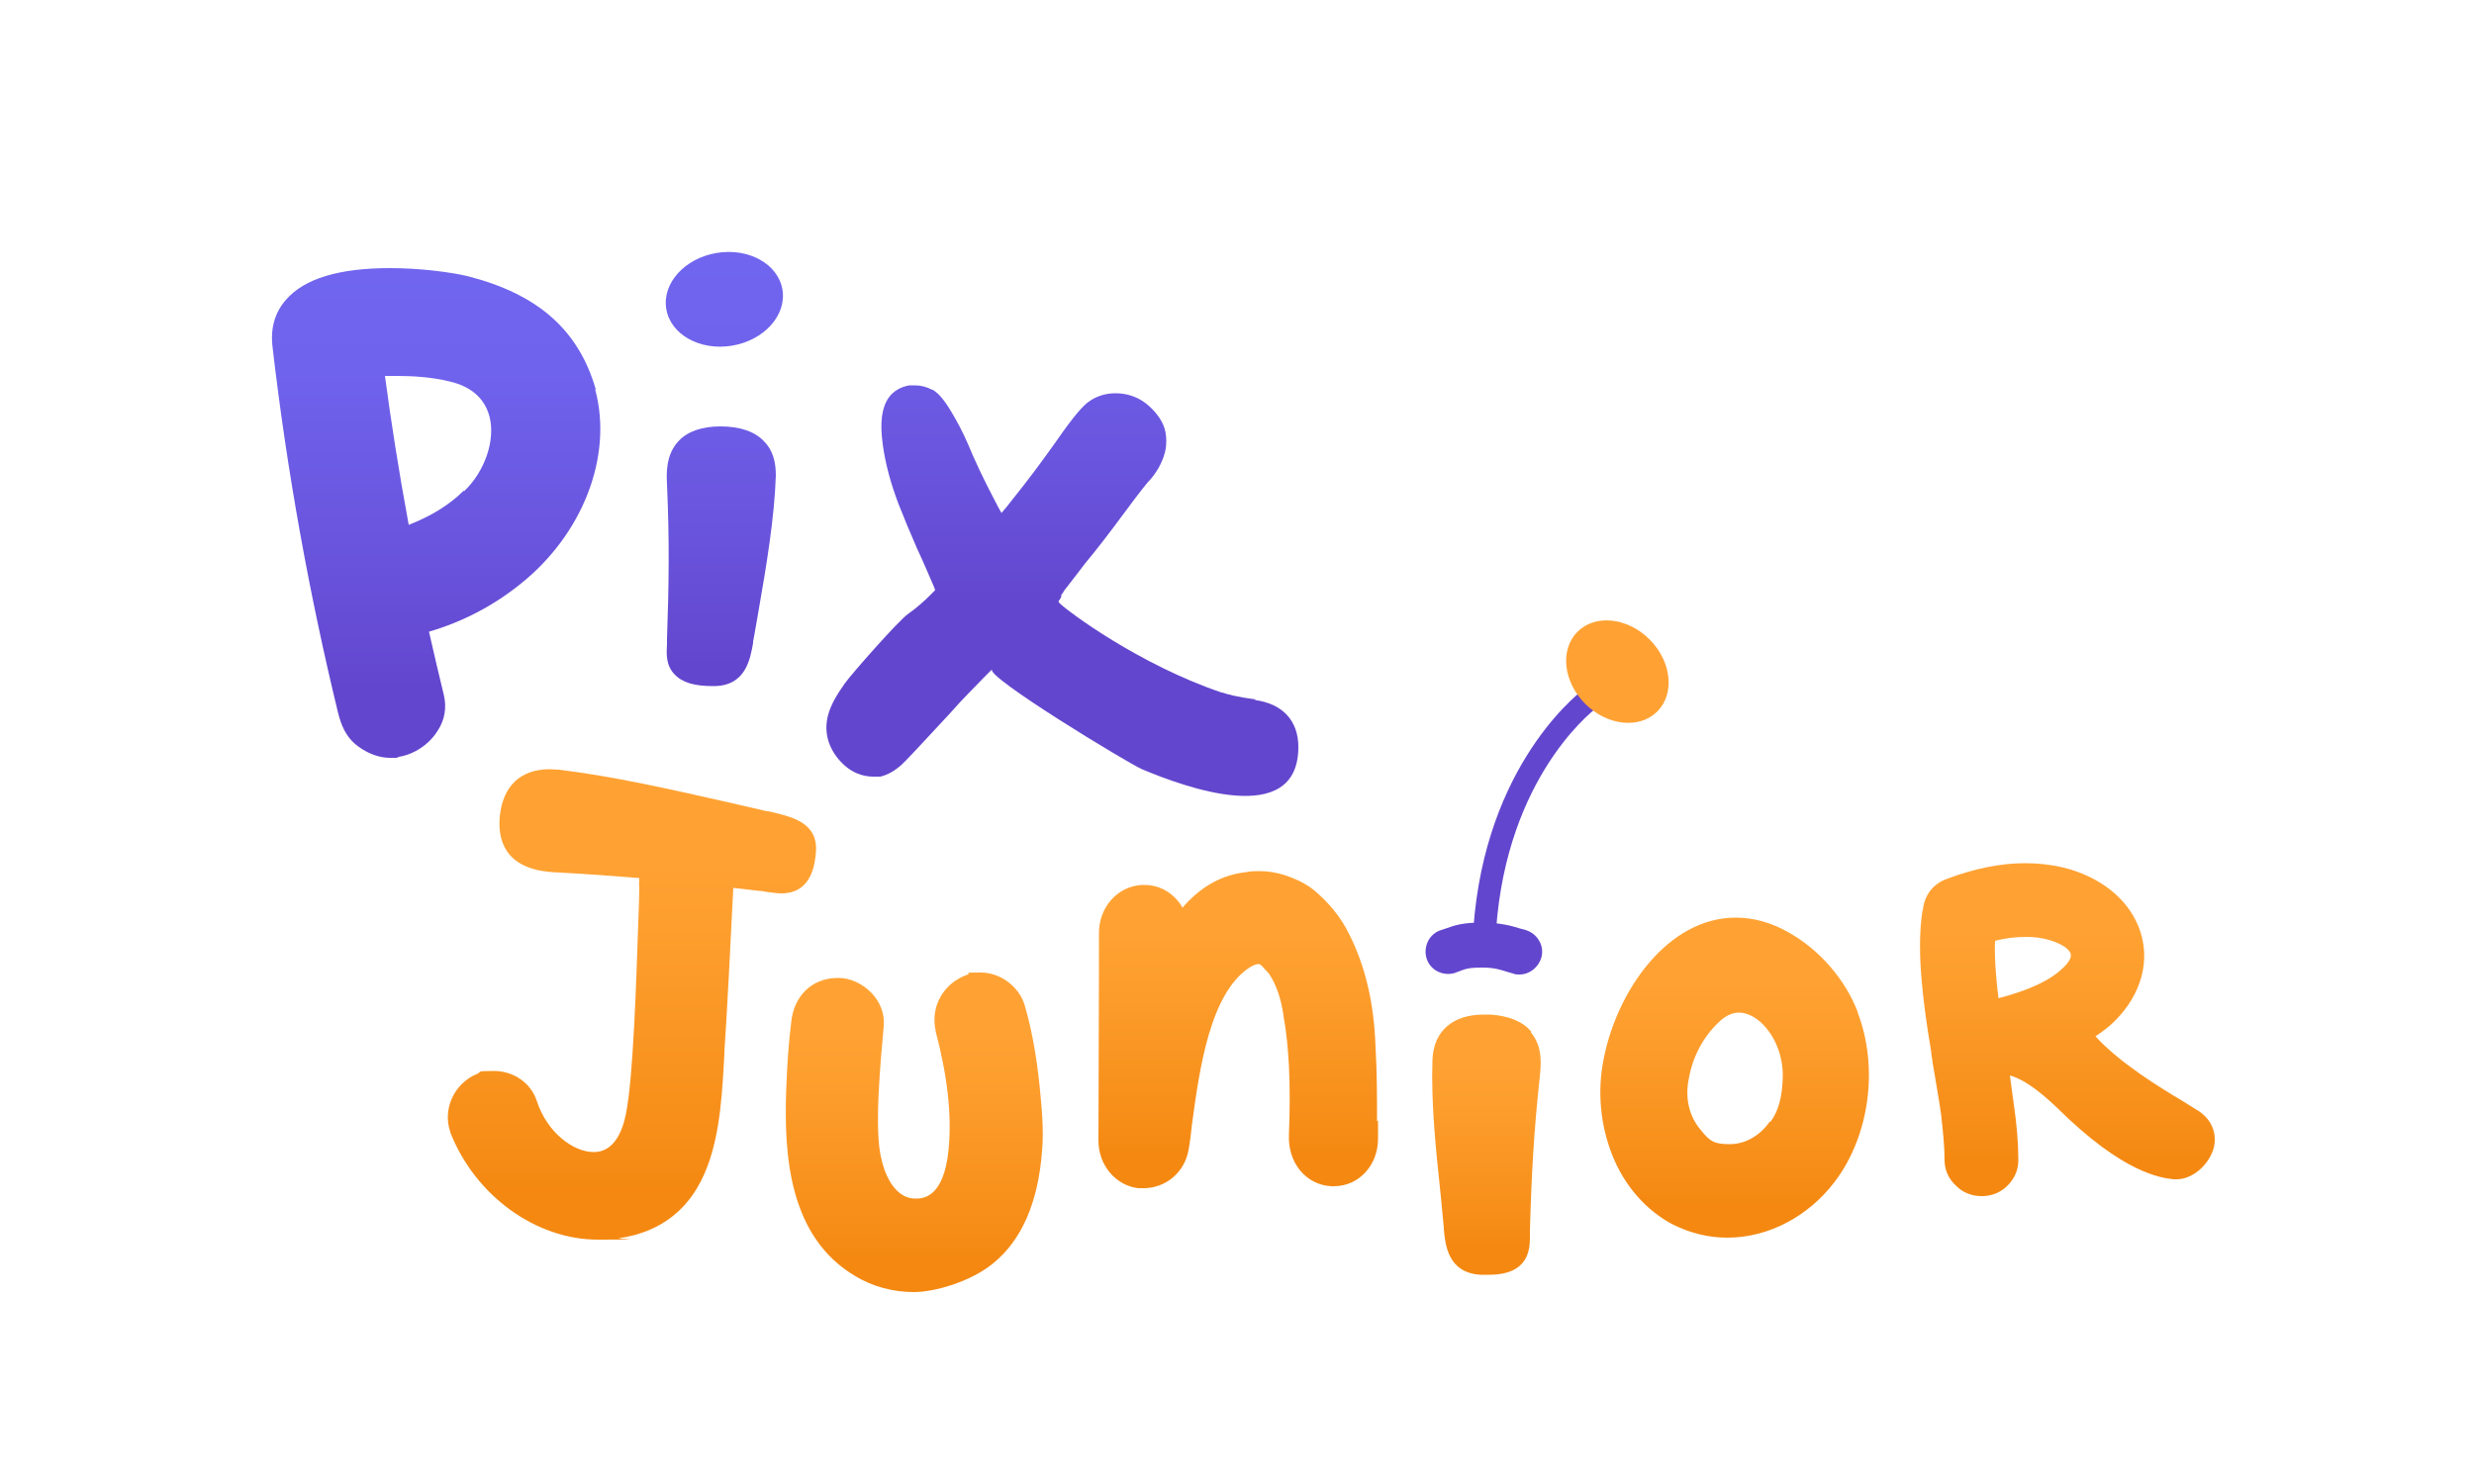
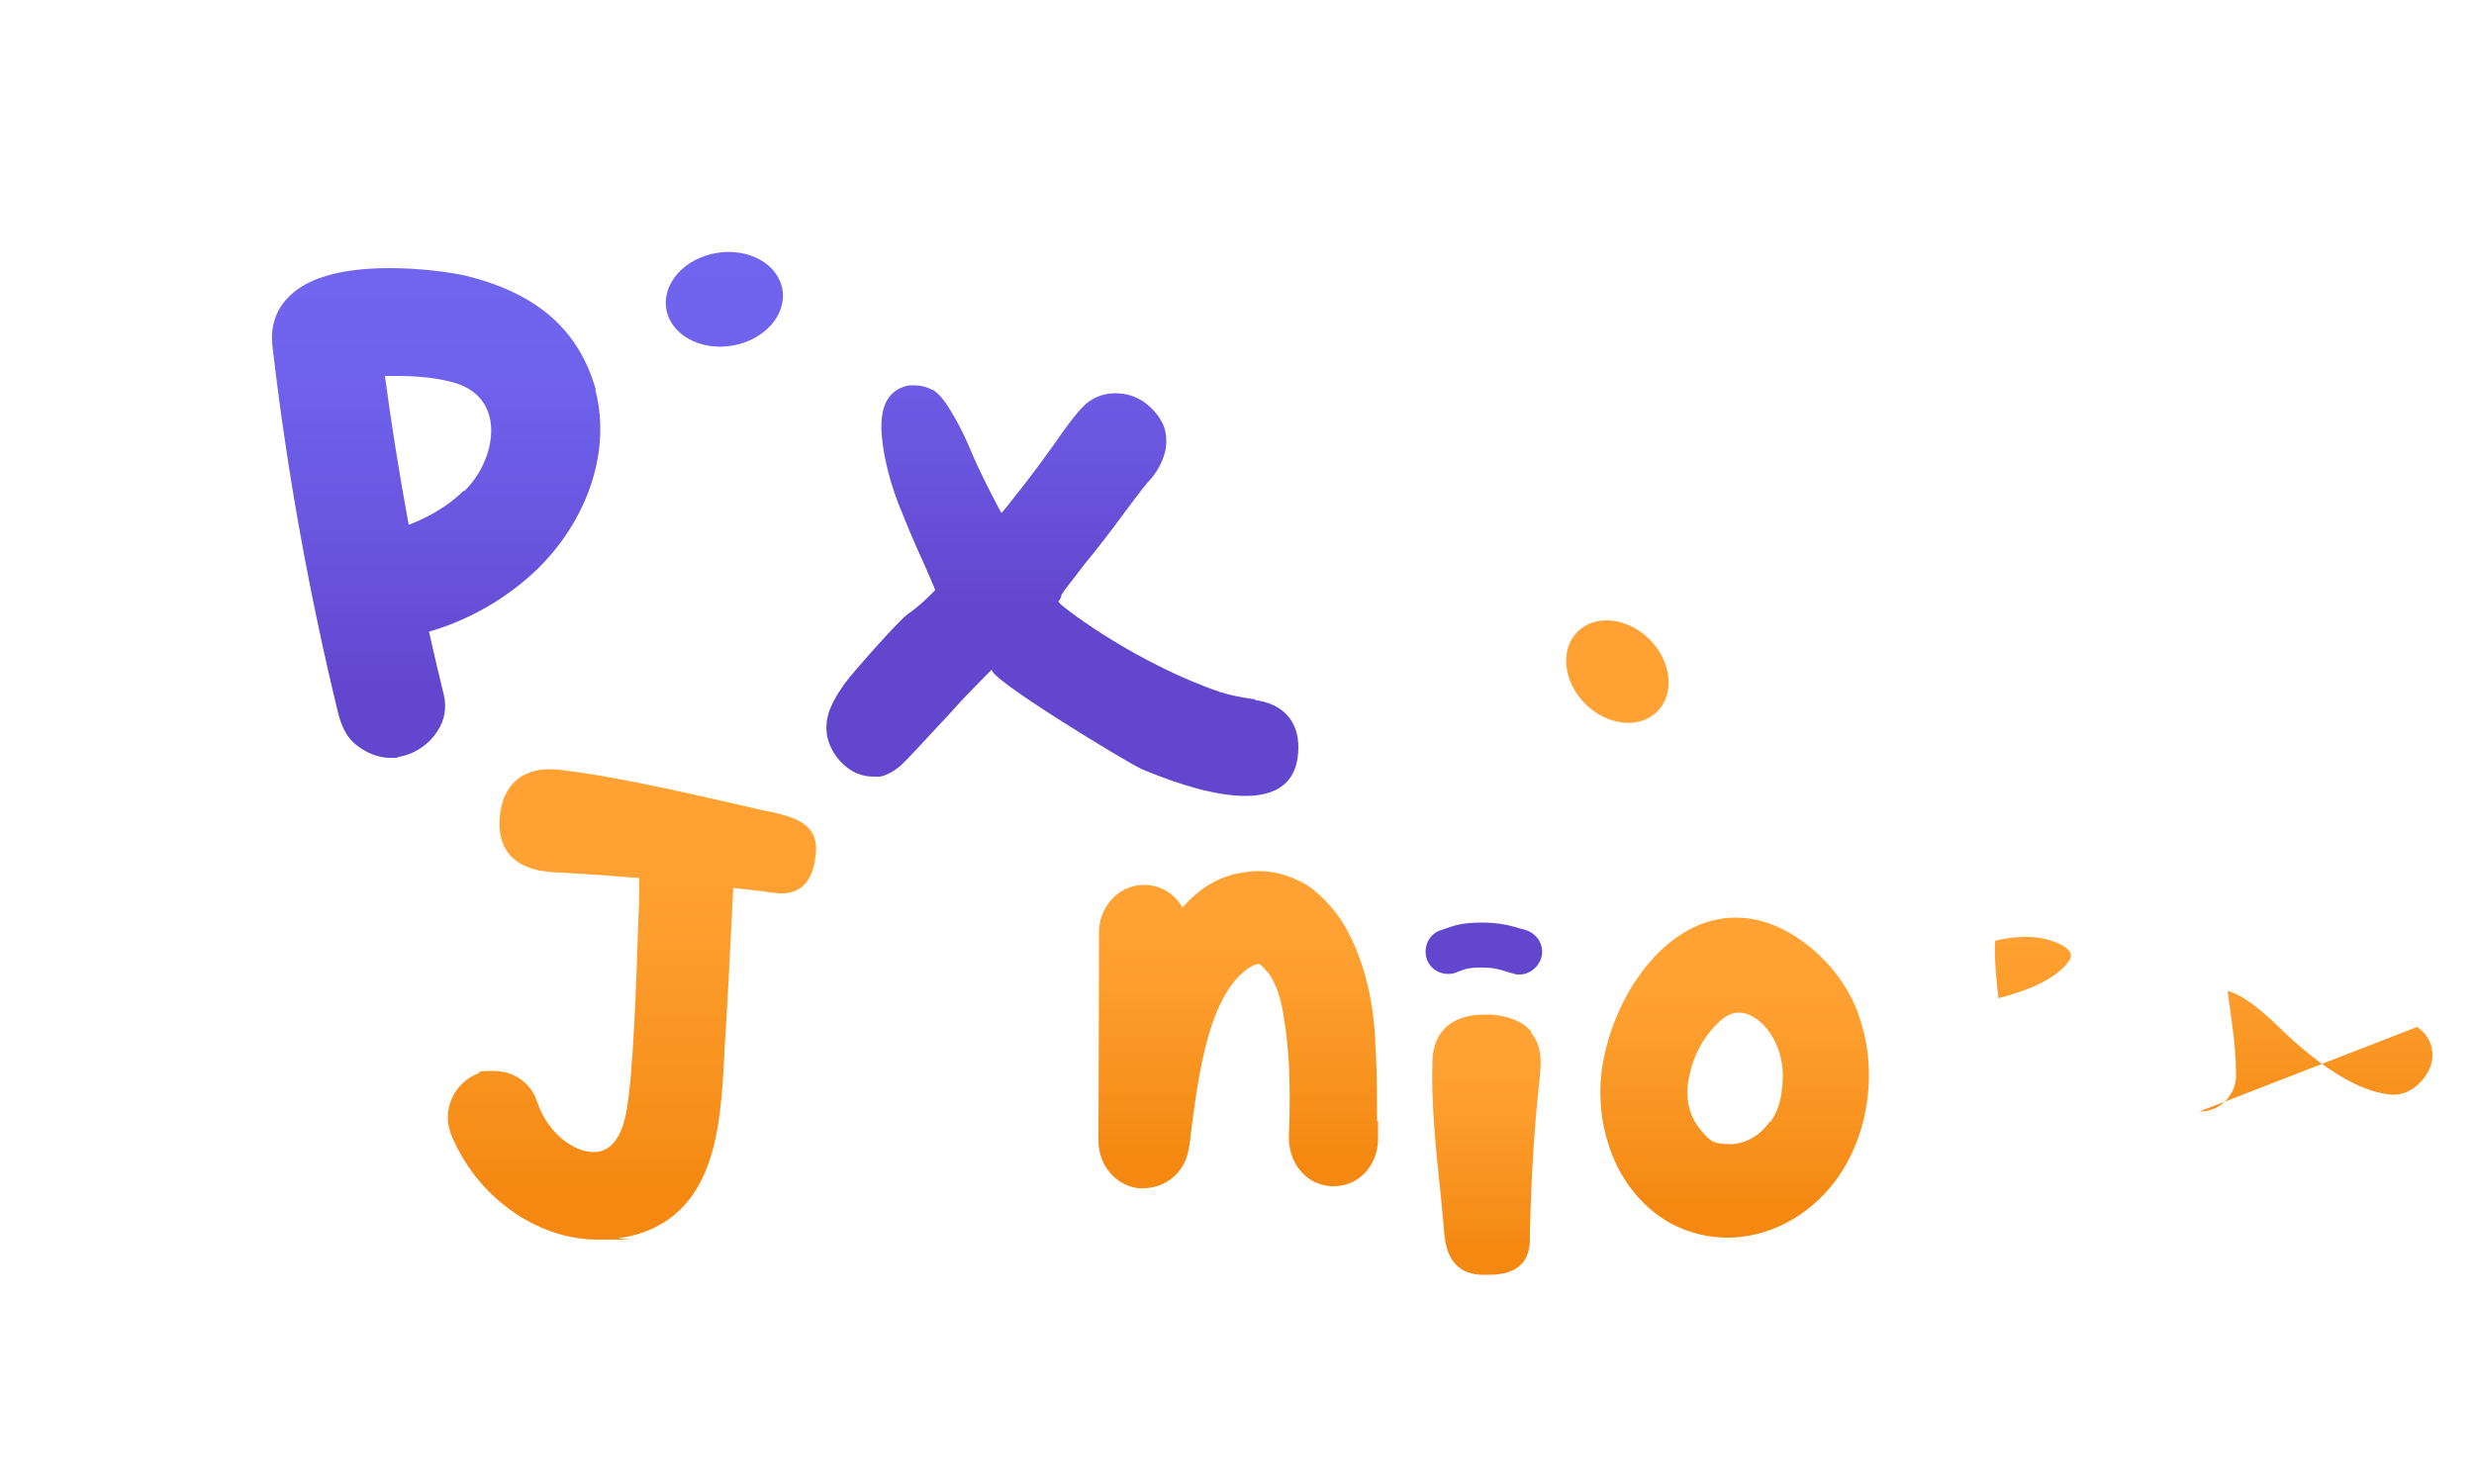
<svg xmlns="http://www.w3.org/2000/svg" xmlns:xlink="http://www.w3.org/1999/xlink" id="Calque_1" version="1.1" viewBox="0 0 500 300">
  <defs>
    <style>
      .st0 {
        fill: #6346ce;
      }

      .st1 {
        fill: url(#Dégradé_sans_nom_643);
      }

      .st2 {
        fill: url(#Dégradé_sans_nom_642);
      }

      .st3 {
        fill: url(#Dégradé_sans_nom_641);
      }

      .st4 {
        fill: url(#Dégradé_sans_nom_651);
      }

      .st5 {
        fill: url(#Dégradé_sans_nom_653);
      }

      .st6 {
        fill: url(#Dégradé_sans_nom_652);
      }

      .st7 {
        fill: url(#Dégradé_sans_nom_655);
      }

      .st8 {
        fill: url(#Dégradé_sans_nom_654);
      }

      .st9 {
        fill: url(#Dégradé_sans_nom_65);
      }

      .st10 {
        fill: url(#Dégradé_sans_nom_64);
      }

      .st11 {
        fill: #ffa233;
      }
    </style>
    <linearGradient id="Dégradé_sans_nom_64" data-name="Dégradé sans nom 64" x1="88.3" y1="38.3" x2="88.3" y2="163.9" gradientUnits="userSpaceOnUse">
      <stop offset="0" stop-color="#7268f2" />
      <stop offset=".3" stop-color="#6f62ec" />
      <stop offset=".6" stop-color="#6953dc" />
      <stop offset=".8" stop-color="#6346ce" />
    </linearGradient>
    <linearGradient id="Dégradé_sans_nom_641" data-name="Dégradé sans nom 64" x1="145.8" y1="34" x2="145.8" y2="159.6" xlink:href="#Dégradé_sans_nom_64" />
    <linearGradient id="Dégradé_sans_nom_65" data-name="Dégradé sans nom 65" x1="300.5" y1="257.7" x2="300.5" y2="205.1" gradientUnits="userSpaceOnUse">
      <stop offset=".1" stop-color="#f48811" />
      <stop offset=".2" stop-color="#f68d17" />
      <stop offset=".6" stop-color="#fc9c2b" />
      <stop offset=".8" stop-color="#ffa233" />
    </linearGradient>
    <linearGradient id="Dégradé_sans_nom_642" data-name="Dégradé sans nom 64" x1="215" y1="22" x2="215" y2="147.4" xlink:href="#Dégradé_sans_nom_64" />
    <linearGradient id="Dégradé_sans_nom_651" data-name="Dégradé sans nom 65" x1="184.9" y1="261.1" x2="184.9" y2="196.5" xlink:href="#Dégradé_sans_nom_65" />
    <linearGradient id="Dégradé_sans_nom_652" data-name="Dégradé sans nom 65" x1="250.1" y1="240.3" x2="250.1" y2="176" xlink:href="#Dégradé_sans_nom_65" />
    <linearGradient id="Dégradé_sans_nom_653" data-name="Dégradé sans nom 65" x1="350.6" y1="250.3" x2="350.6" y2="185.5" xlink:href="#Dégradé_sans_nom_65" />
    <linearGradient id="Dégradé_sans_nom_654" data-name="Dégradé sans nom 65" x1="417.9" y1="241.9" x2="417.9" y2="174.5" xlink:href="#Dégradé_sans_nom_65" />
    <linearGradient id="Dégradé_sans_nom_643" data-name="Dégradé sans nom 64" x1="146.4" y1="34" x2="146.4" y2="159.6" gradientTransform="translate(12 -23.3) rotate(9.5)" xlink:href="#Dégradé_sans_nom_64" />
    <linearGradient id="Dégradé_sans_nom_655" data-name="Dégradé sans nom 65" x1="127.4" y1="250.5" x2="127.4" y2="155.5" xlink:href="#Dégradé_sans_nom_65" />
  </defs>
  <path class="st10" d="M120.4,78.7s0,0,0,0c-3.5-12.1-11.8-19.3-26-22.9,0,0,0,0,0,0-3.4-.8-9.6-1.6-15.6-1.6h0c-10.2,0-17.3,2.1-21,6.4-2.3,2.6-3.2,5.9-2.7,9.7,2.9,25,7.4,49.8,13.2,73.7.6,2.4,1.5,5,4.1,6.9,1.9,1.4,4.2,2.3,6.4,2.3s1.2,0,1.8-.2c3.1-.5,6.1-2.5,7.8-5.2,1.5-2.2,1.9-4.8,1.3-7.3-1-4.1-2-8.4-3-12.8,6.8-2,12.9-5.2,18.3-9.5,12.8-10.1,18.9-26,15.3-39.4ZM93.7,99.2s0,0,0,0c-2.9,2.9-6.7,5.2-11.1,6.9-2.1-11.4-3.6-21.1-4.8-30.1.9,0,1.7,0,2.6,0,2.8,0,6.8.2,10.4,1.1,4.4,1,7.1,3.4,8.1,7,1.3,4.8-.9,11.2-5.1,15.2Z" />
-   <path class="st3" d="M154.4,89.2c-1.9-2-4.9-3-8.8-3h0c-3.7,0-6.6,1-8.4,2.9-2.7,2.8-2.5,6.7-2.4,8.8.5,11.1.4,20.2,0,31.3,0,.4,0,.7,0,1-.1,1.8-.3,4.2,1.5,6.1,1.6,1.7,4,2.4,7.9,2.4,6.5,0,7.4-5.4,8-8.7v-.3c.4-2,.7-4.1,1.1-6.2,1.6-9.2,3.2-18.7,3.5-27.4,0-2.9-.7-5.2-2.4-6.9Z" />
  <path class="st9" d="M309.5,208.6c-1.7-2.1-4.5-3.2-8.2-3.5-.5,0-.9,0-1.4,0-6.4,0-10.2,3.4-10.4,9.2-.3,8.7.7,18.3,1.7,27.6.2,2.1.4,4.2.6,6.3v.3c.3,3.3.9,8.8,7.4,9.2.6,0,1.2,0,1.7,0,8.3,0,8.3-5.4,8.3-7.9,0-.3,0-.7,0-1,.3-11.1.8-20.2,2-31.2.2-2.1.7-5.9-1.8-8.9Z" />
  <path class="st2" d="M253.9,141.4c-4-.5-6-1.1-6.9-1.4,0,0,0,0-.1,0-16.6-5.6-31.1-16.4-32.8-18.1,0-.1-.1-.2-.2-.3.3-.4.5-.7.6-1.1v-.3c.1,0,.4-.5.4-.5,0-.1.3-.5,1.1-1.5.8-1,1.9-2.5,3.3-4.3,2.5-3,5.1-6.4,7.9-10.2,3.4-4.6,4.8-6.3,5.4-6.9,0,0,0,0,0,0,1.6-1.9,2.6-4,3-6.1.3-2.3,0-4.3-1.2-6.1-.9-1.4-2.2-2.7-3.6-3.6-1.6-1-3.4-1.5-5.4-1.5s-3.9.6-5.5,1.8c-.9.7-2.5,2.2-6.5,8-2.9,4.1-5.9,8.1-8.8,11.7-.9,1.2-1.6,2-2.2,2.7-.4-.7-.9-1.6-1.5-2.8-2.1-4-3.9-7.8-5.3-11.2,0,0,0,0,0,0-1-2.3-2.1-4.4-3.3-6.4-1.5-2.5-2.6-3.8-3.8-4.5,0,0,0,0-.1,0-1.1-.6-2.3-.9-3.5-.9s-.8,0-1.1,0c-1.8.3-3.3,1.2-4.2,2.5-1.4,2-1.8,5-1.2,9.4.5,3.8,1.6,7.9,3.2,12.1,1.1,2.8,2.3,5.7,3.7,8.9,1.4,3,2.4,5.4,3.1,7,.3.7.5,1.1.6,1.5-.2.2-.5.5-.9.9-1.2,1.2-2.7,2.6-4.7,4-2,1.5-11.2,11.9-12.7,14-1.7,2.4-2.8,4.4-3.3,6.2-.9,3.2-.2,6.3,2,9,2.5,3,5.2,3.6,7.1,3.6s.8,0,1.2,0c0,0,.1,0,.2,0,1.3-.3,2.7-1,4.2-2.3.8-.7,3.7-3.8,9.9-10.5,1.5-1.7,2.8-3.1,3.6-3.9,2.5-2.6,4-4.1,4.9-5-1.5,1.4,27.5,19,30.3,20.2,8.3,3.5,31.6,12.2,31.6-4.5,0-5.3-3.2-8.8-8.9-9.5Z" />
-   <path class="st4" d="M210.1,219.5c-.6-5.8-1.5-11-2.9-15.9-1-4-4.9-7-9-7s-1.8.1-2.6.4c0,0,0,0,0,0-4.9,1.7-7.6,6.4-6.5,11.4,0,0,0,0,0,.1,2.4,9.1,3.3,17,2.6,24-1,9.8-5.3,9.8-6.7,9.8-4.8,0-6.5-6.4-6.8-7.7,0,0,0,0,0-.1-1.7-5.8-.1-21.2.4-27v-.2s0,0,0,0c.2-2.3-.7-4.7-2.4-6.5-1.8-1.9-4.3-3.1-6.7-3.1-.1,0-.2,0-.4,0-5.1.1-8.7,3.7-9.2,9-.5,4-.8,8.1-1,13.5-.5,13.5.6,29.9,14,37.8,3.5,2.1,7.6,3.2,11.8,3.2s11.5-2.1,16-5.8c5.8-4.7,9.1-12.3,9.9-22.7.4-4.4-.1-9.1-.5-13.2Z" />
  <path class="st6" d="M278.3,226.7c0-4.9,0-10-.3-15-.3-9-2.1-16.5-5.4-23-1.7-3.4-4.1-6.3-7.1-8.8,0,0,0,0,0,0-2-1.6-4.4-2.5-5.9-3-1.6-.5-3.3-.8-5-.8h0c-.9,0-1.8,0-2.7.2-4.7.5-8.8,2.7-12.3,6.5-.2.2-.4.4-.6.7-1.6-2.8-4.4-4.6-7.7-4.6s-.4,0-.6,0c-4.9.3-8.7,4.6-8.6,9.9,0,2.6,0,5.2,0,7.7v.2c0,11.1-.1,22.6-.1,33.9,0,4.9,3.4,9,8,9.6.4,0,.8,0,1.1,0,4.5,0,8.3-3.2,9.1-7.7.3-1.6.5-3.3.7-5.2,1.5-11.1,3.6-26.4,11.6-31.7.7-.4,1.3-.7,1.7-.7s.6,0,1.3.9c0,0,.2.2.3.3.3.3.4.5.5.5,0,.1.1.2.2.3,1.4,2.1,2.4,4.9,2.9,8.4,0,0,0,0,0,.1.6,3.2.9,6.6,1.1,10.1.2,4.3.2,8.9,0,13.8-.3,5.7,3.4,10.2,8.5,10.5.2,0,.4,0,.6,0,5,0,8.9-4.2,8.9-9.6,0-1.3,0-2.5,0-3.7Z" />
  <path class="st5" d="M375.5,204.7c-2.6-6.8-7.8-12.7-14-16.2-3.5-2-7.1-3-10.7-3-13.7,0-24,14.7-26.7,28.6-1.3,6.4-.7,13.2,1.7,19.3,2.5,6.4,7,11.4,12.4,14.2,3.5,1.7,7.1,2.6,10.9,2.6,8.2,0,16.3-4.2,21.7-11.3,7.1-9.4,8.9-23.2,4.6-34.3ZM357.7,226.7c-2,2.9-5,4.6-8.1,4.6s-4-.5-5.9-2.9c0,0,0,0,0,0-2.3-2.7-3.2-6.4-2.4-10.3.8-4.5,2.9-8.4,5.9-11.3,0,0,0,0,0,0,1.4-1.4,2.8-2.1,4.3-2.1s3.4.9,4.9,2.5c2.6,2.7,4,6.7,3.9,10.6-.1,4-.9,6.9-2.5,9,0,0,0,0,0,0Z" />
-   <path class="st8" d="M444.5,224.7c-.8-.5-1.9-1.2-3.2-2-4.7-2.8-12.9-7.8-17.8-13.2,1.5-1,2.8-2,3.9-3.1,0,0,0,0,0,0,2.7-2.7,4.5-5.7,5.4-9,.9-3.4.7-6.8-.6-10.1-1.2-2.9-3.1-5.4-5.8-7.5-2.6-2-5.7-3.5-9.3-4.4-2.5-.6-5.1-.9-7.8-.9-5,0-10.4,1.1-15.9,3.2-2.5.9-4.2,2.9-4.7,5.6,0,.3-.1.7-.2,1-.6,4.1-.6,8.8-.1,14.2.3,3.5.9,8.3,1.9,14.1,0,.6.2,1.3.3,2.3,0,0,0,0,0,0,.8,4.7,1.4,8.2,1.7,10.4.4,3.5.7,6.6.7,9.2,0,2,.8,3.8,2.3,5.2,1.4,1.4,3.2,2.1,5.2,2.1h.1c2,0,3.9-.8,5.3-2.3,1.4-1.5,2.1-3.3,2-5.3,0-3.1-.3-6.8-.9-10.9-.2-1.6-.5-3.6-.8-5.9,2.5.7,5.5,2.7,9.5,6.5,13.5,13.4,21.1,14.2,23.6,14.5.2,0,.4,0,.6,0,3.1,0,6.3-2.7,7.4-6,.9-3-.2-5.9-2.8-7.7ZM418.5,193.3c0,0,0,.2,0,.2-.2.6-.7,1.4-1.5,2.1-2.6,2.6-7,4.6-13.1,6.2-.2-1.7-.4-3.3-.5-4.8-.2-2.5-.3-4.8-.2-6.8,2.2-.6,4.4-.8,6.3-.8s2.9.2,4.2.5c1.8.5,4.2,1.4,4.8,2.9,0,0,0,0,0,0,0,.2,0,.3,0,.4Z" />
+   <path class="st8" d="M444.5,224.7h.1c2,0,3.9-.8,5.3-2.3,1.4-1.5,2.1-3.3,2-5.3,0-3.1-.3-6.8-.9-10.9-.2-1.6-.5-3.6-.8-5.9,2.5.7,5.5,2.7,9.5,6.5,13.5,13.4,21.1,14.2,23.6,14.5.2,0,.4,0,.6,0,3.1,0,6.3-2.7,7.4-6,.9-3-.2-5.9-2.8-7.7ZM418.5,193.3c0,0,0,.2,0,.2-.2.6-.7,1.4-1.5,2.1-2.6,2.6-7,4.6-13.1,6.2-.2-1.7-.4-3.3-.5-4.8-.2-2.5-.3-4.8-.2-6.8,2.2-.6,4.4-.8,6.3-.8s2.9.2,4.2.5c1.8.5,4.2,1.4,4.8,2.9,0,0,0,0,0,0,0,.2,0,.3,0,.4Z" />
  <g>
    <path class="st0" d="M307,197c-.4,0-.8,0-1.2-.2-.5-.1-1-.3-1.4-.4-1.3-.4-2.4-.8-4.9-.8s-3.1.2-4.2.6c-.4.2-.9.3-1.3.5-2.4.7-5-.6-5.7-3-.7-2.4.6-5,3-5.7.3-.1.6-.2.9-.3,1.9-.7,3.6-1.2,7.3-1.2s6.1.7,7.7,1.2c.3.1.7.2,1.1.3,2.4.7,3.9,3.2,3.2,5.6-.6,2-2.4,3.4-4.4,3.4Z" />
-     <path class="st0" d="M299.8,193.3s0,0,0,0c-1.3,0-2.3-1.1-2.2-2.4,1.3-34.4,20.3-49.9,22.5-51.6,1-.8,2.4-.6,3.2.4.8,1,.6,2.4-.4,3.2-2,1.5-19.5,15.8-20.7,48.1,0,1.2-1.1,2.2-2.3,2.2Z" />
    <ellipse class="st11" cx="326.9" cy="135.8" rx="9.2" ry="11.4" transform="translate(-.3 270.9) rotate(-45)" />
  </g>
  <ellipse class="st1" cx="146.4" cy="60.6" rx="11.9" ry="9.5" transform="translate(-8 24.9) rotate(-9.5)" />
  <path class="st7" d="M155.3,164h-.3c-2.6-.6-5.2-1.2-7.8-1.8-11.5-2.6-23.4-5.3-34.2-6.6-.7,0-1.3-.1-1.9-.1h0c-5.9,0-9.5,3.4-10.1,9.6-.3,3.2.4,5.8,2,7.7,2.8,3.2,7.5,3.5,10.3,3.6,5.6.3,10.8.7,15.9,1.1,0,.6-.1,1.3,0,2,0,1.7-.1,4.1-.2,6.9-.4,11.7-1,31.4-2.5,38.8-.7,3.5-2.4,7.7-6.5,7.7s-9.4-3.9-11.5-10.3c-1.2-3.7-4.7-6.1-8.7-6.1s-2.3.2-3.4.6c0,0,0,0,0,0-4.6,1.9-7,7.1-5.4,11.7,0,0,0,0,0,.1,5,12.8,17.3,21.7,29.8,21.7s2.9-.1,4.4-.3c8.7-1.3,14.7-6.2,17.8-14.6,2.6-6.9,3-15.3,3.4-22.7v-.5c.4-5.2,1.4-24.6,1.8-33,1.7.2,3.5.4,5.3.6.5,0,.9.1,1.4.2,1,.1,2,.3,3,.3,6.3,0,6.8-6.2,7-8.3.5-6-4.9-7.2-9.2-8.2Z" />
</svg>